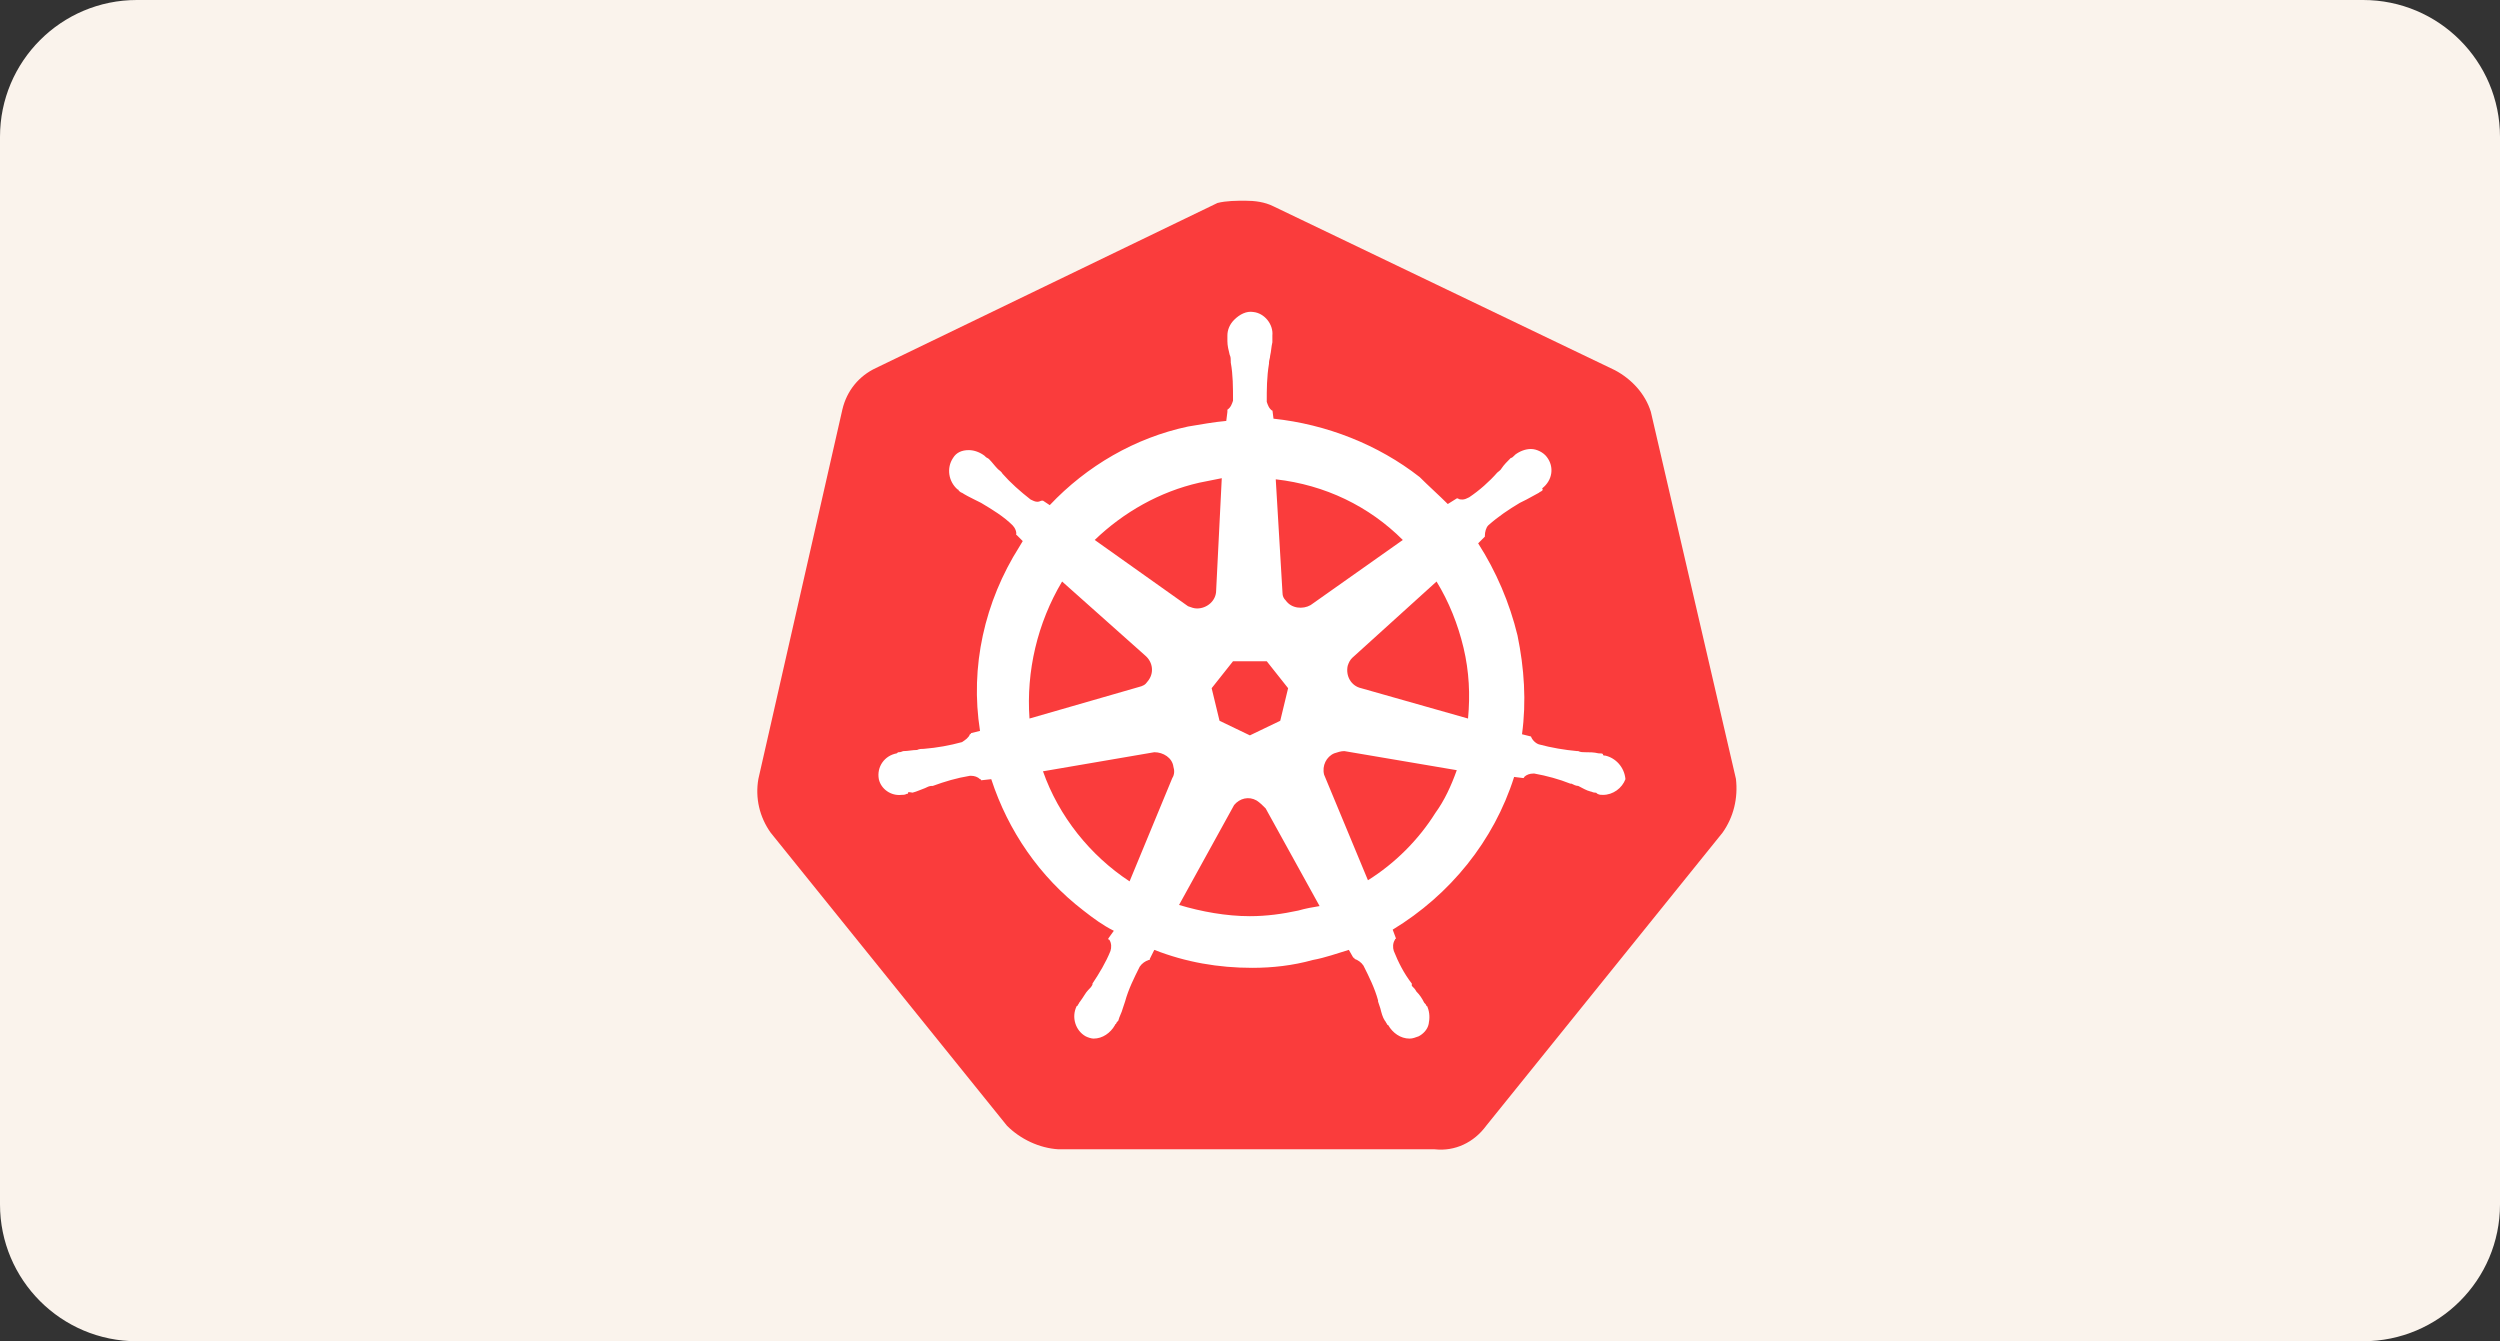
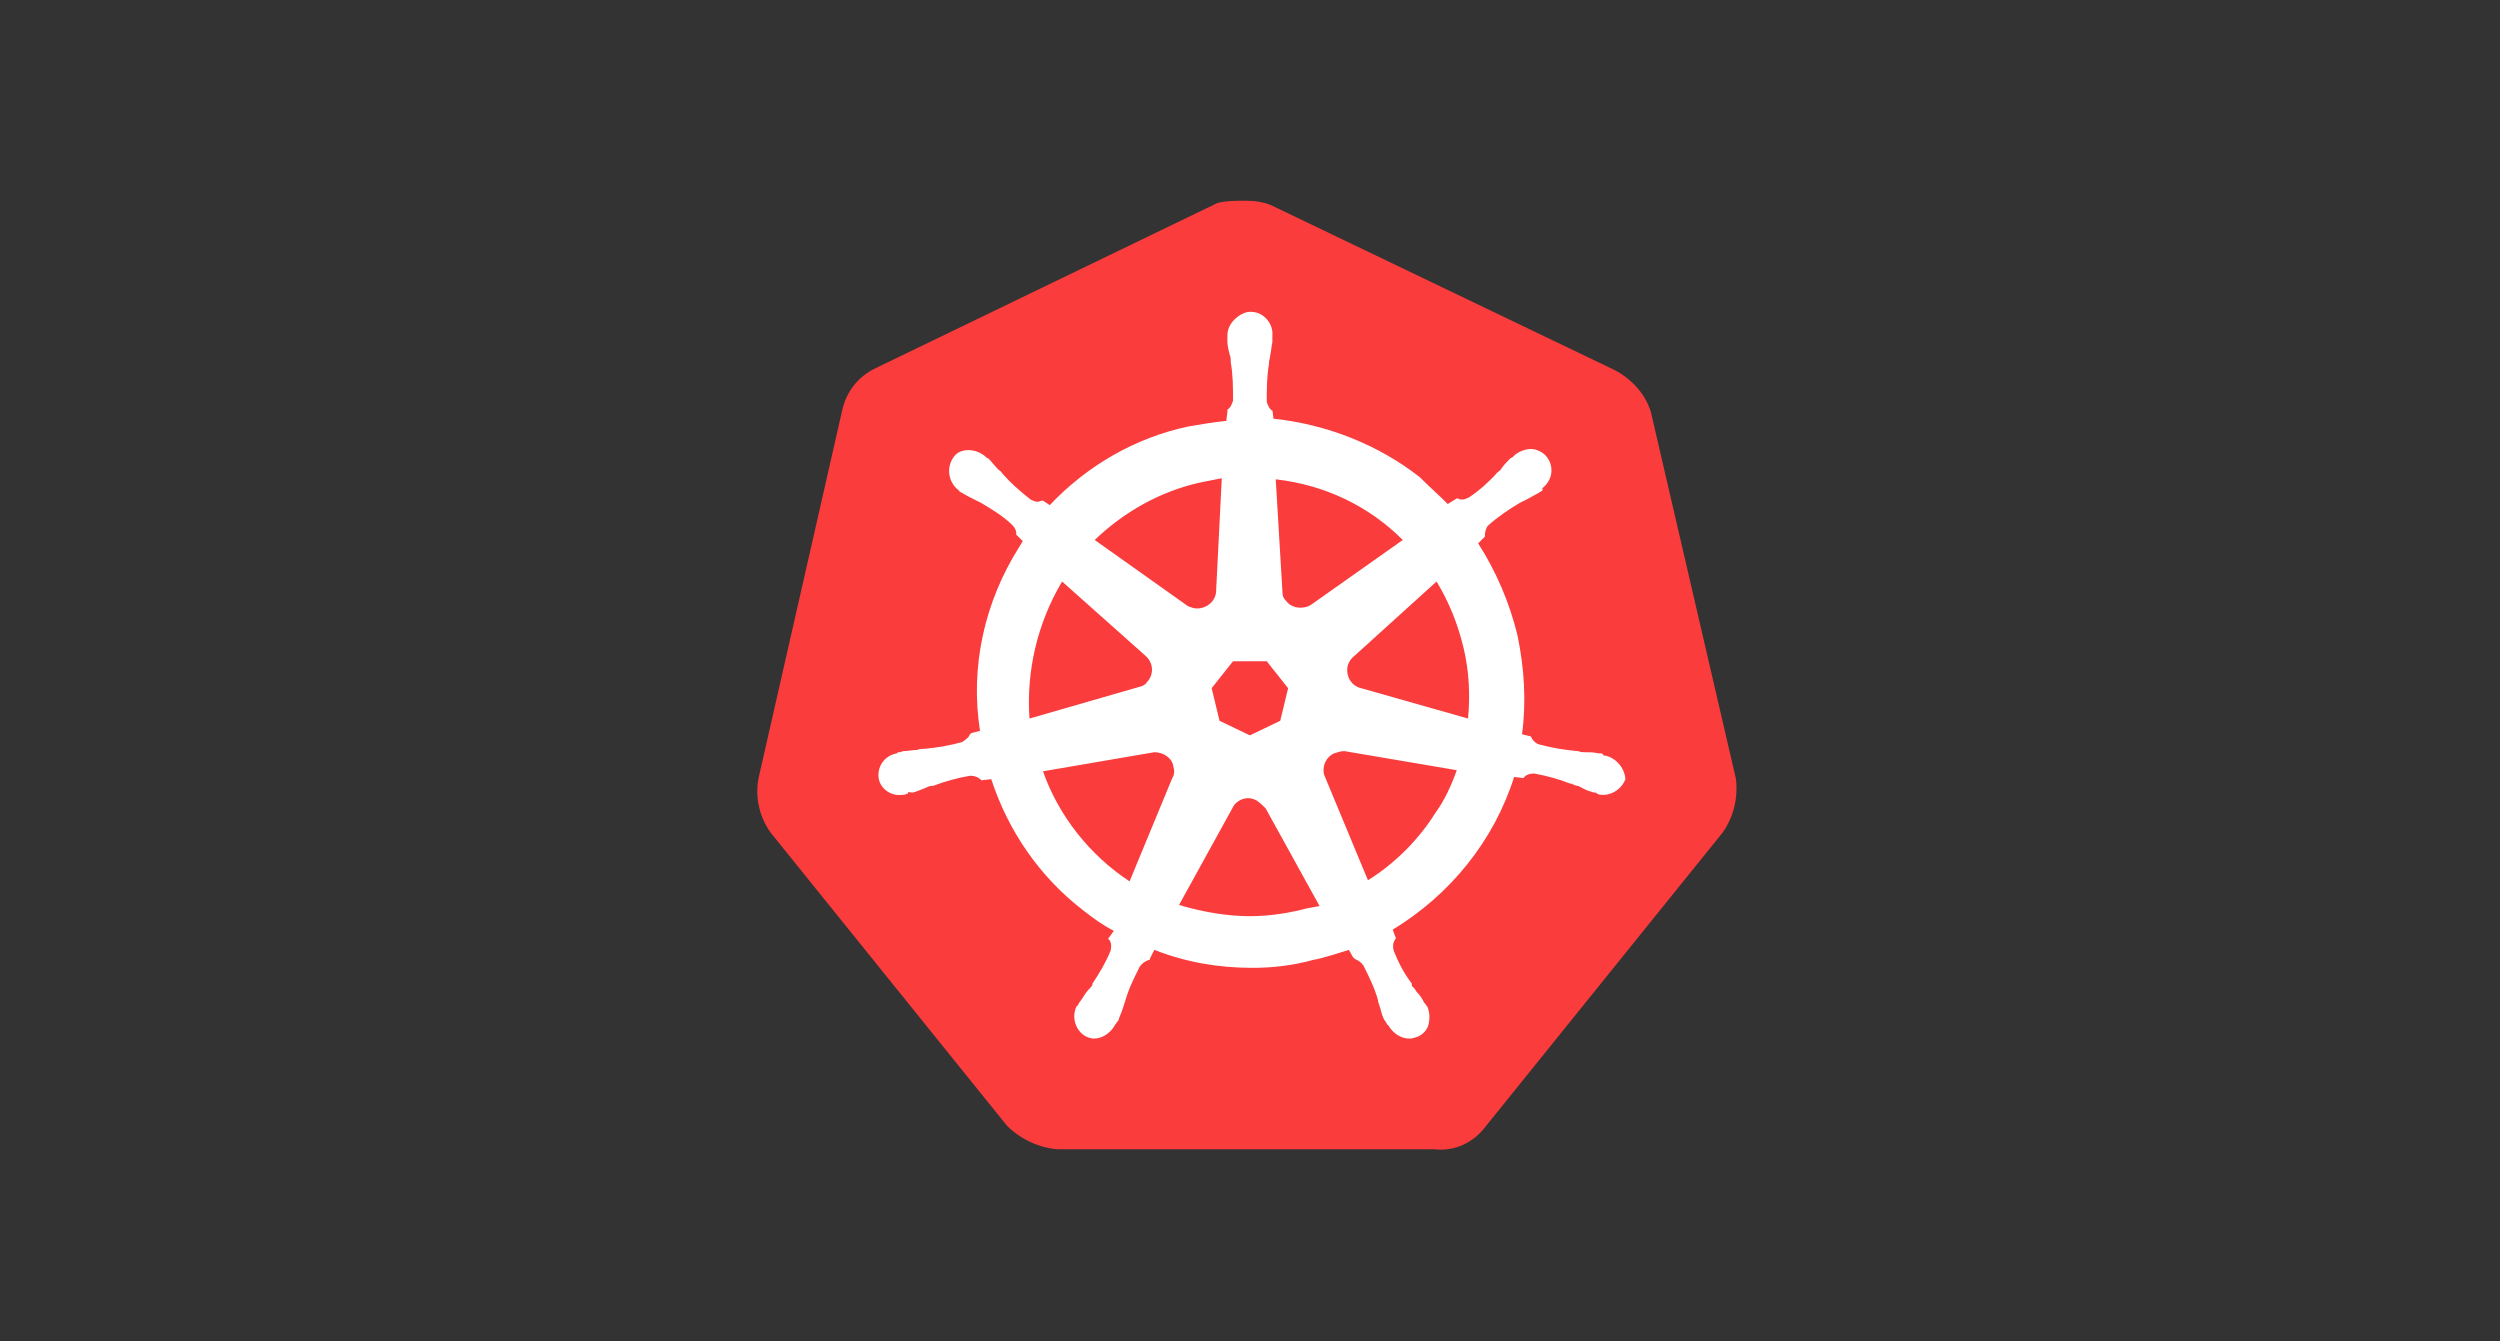
<svg xmlns="http://www.w3.org/2000/svg" width="274" height="147" viewBox="0 0 274 147" fill="none">
  <rect x="0" y="0" width="274" height="147" fill="#333333" stroke="none" />
  <g clip-path="url(#clip0_74_2)">
-     <path d="M259 0H15C6.716 0 0 6.716 0 15V132C0 140.284 6.716 147 15 147H259C267.284 147 274 140.284 274 132V15C274 6.716 267.284 0 259 0Z" fill="#FAF3EC" />
    <path d="M180.931 45.13C180.317 43.162 178.844 41.562 177.004 40.578L139.573 22.615C138.591 22.123 137.486 22 136.505 22C135.523 22 134.418 22 133.436 22.246L96.006 40.332C94.165 41.193 92.815 42.792 92.324 44.884L83.12 85.362C82.751 87.453 83.242 89.545 84.469 91.267L110.364 123.379C111.837 124.855 113.923 125.84 116.01 125.963H157.245C159.454 126.209 161.54 125.225 162.89 123.379L188.785 91.267C190.012 89.545 190.503 87.453 190.258 85.362L180.931 45.13Z" fill="#FA3C3C" />
    <path d="M175.931 82.812C175.807 82.812 175.684 82.812 175.684 82.689C175.684 82.566 175.438 82.566 175.191 82.566C174.698 82.443 174.205 82.443 173.712 82.443C173.466 82.443 173.219 82.443 172.973 82.32H172.85C171.494 82.197 170.015 81.951 168.66 81.582C168.29 81.458 167.92 81.089 167.797 80.72L166.811 80.474C167.304 76.904 167.057 73.212 166.318 69.642C165.455 66.073 163.977 62.626 162.005 59.549L162.744 58.811V58.688C162.744 58.318 162.867 57.826 163.114 57.58C164.223 56.595 165.332 55.857 166.565 55.118C166.811 54.995 167.057 54.872 167.304 54.749C167.797 54.503 168.167 54.257 168.66 54.01C168.783 53.887 168.906 53.887 169.029 53.764C169.153 53.641 169.029 53.641 169.029 53.518C170.138 52.657 170.385 51.179 169.522 50.072C169.153 49.579 168.413 49.21 167.797 49.21C167.181 49.21 166.565 49.456 166.072 49.825L165.948 49.949C165.825 50.072 165.702 50.195 165.579 50.195C165.209 50.564 164.839 50.933 164.593 51.303C164.469 51.549 164.223 51.672 164.1 51.795C163.237 52.78 162.128 53.764 161.019 54.503C160.772 54.626 160.526 54.749 160.279 54.749C160.156 54.749 159.91 54.749 159.786 54.626H159.663L158.677 55.241C157.691 54.257 156.582 53.272 155.596 52.287C151.036 48.718 145.368 46.502 139.575 45.887L139.452 44.902V45.025C139.082 44.779 138.959 44.41 138.836 44.041C138.836 42.687 138.836 41.333 139.082 39.856V39.733C139.082 39.486 139.206 39.24 139.206 38.994C139.329 38.502 139.329 38.009 139.452 37.517V36.779C139.575 35.548 138.589 34.317 137.357 34.194C136.618 34.071 135.878 34.44 135.262 35.055C134.769 35.548 134.523 36.163 134.523 36.779V37.394C134.523 37.886 134.646 38.379 134.769 38.871C134.892 39.117 134.892 39.363 134.892 39.609V39.733C135.139 41.087 135.139 42.44 135.139 43.917C135.015 44.287 134.892 44.656 134.523 44.902V45.148L134.399 46.133C133.044 46.256 131.688 46.502 130.209 46.748C124.417 47.979 119.118 51.056 115.051 55.364L114.311 54.872H114.188C114.065 54.872 113.942 54.995 113.695 54.995C113.449 54.995 113.202 54.872 112.956 54.749C111.847 53.887 110.737 52.903 109.875 51.918C109.752 51.672 109.505 51.549 109.382 51.426C109.012 51.056 108.766 50.687 108.396 50.318C108.273 50.195 108.149 50.195 108.026 50.072C107.903 49.949 107.903 49.949 107.903 49.949C107.41 49.579 106.794 49.333 106.178 49.333C105.438 49.333 104.822 49.579 104.452 50.195C103.713 51.303 103.959 52.78 104.945 53.641C105.069 53.641 105.069 53.764 105.069 53.764C105.069 53.764 105.315 54.01 105.438 54.01C105.808 54.257 106.301 54.503 106.794 54.749C107.04 54.872 107.287 54.995 107.533 55.118C108.766 55.857 109.998 56.595 110.984 57.58C111.23 57.826 111.477 58.318 111.354 58.688V58.565L112.093 59.303C111.97 59.549 111.847 59.672 111.723 59.919C107.903 65.95 106.301 73.089 107.41 80.105L106.424 80.351C106.424 80.474 106.301 80.474 106.301 80.474C106.178 80.843 105.808 81.089 105.438 81.335C104.083 81.705 102.727 81.951 101.248 82.074C101.002 82.074 100.755 82.074 100.509 82.197C100.016 82.197 99.523 82.32 99.03 82.32C98.907 82.32 98.783 82.443 98.537 82.443C98.414 82.443 98.414 82.443 98.29 82.566C96.935 82.812 96.072 84.043 96.319 85.397C96.565 86.505 97.674 87.243 98.783 87.12C99.03 87.12 99.153 87.12 99.4 86.997C99.523 86.997 99.523 86.997 99.523 86.874C99.523 86.751 99.892 86.874 100.016 86.874C100.509 86.751 101.002 86.505 101.371 86.382C101.618 86.259 101.864 86.136 102.111 86.136H102.234C103.59 85.643 104.822 85.274 106.301 85.028H106.424C106.794 85.028 107.164 85.151 107.41 85.397C107.533 85.397 107.533 85.52 107.533 85.52L108.642 85.397C110.491 91.059 113.942 96.106 118.748 99.798C119.857 100.66 120.843 101.398 122.075 102.014L121.459 102.875C121.459 102.998 121.582 102.998 121.582 102.998C121.829 103.368 121.829 103.86 121.706 104.229C121.213 105.46 120.473 106.691 119.734 107.799V107.922C119.611 108.168 119.487 108.291 119.241 108.537C118.994 108.783 118.748 109.276 118.378 109.768C118.255 109.891 118.255 110.014 118.132 110.137C118.132 110.137 118.132 110.26 118.009 110.26C117.392 111.491 117.885 112.968 118.994 113.584C119.241 113.707 119.611 113.83 119.857 113.83C120.843 113.83 121.706 113.214 122.199 112.353C122.199 112.353 122.199 112.23 122.322 112.23C122.322 112.107 122.445 111.983 122.568 111.86C122.692 111.368 122.938 110.999 123.061 110.506L123.308 109.768C123.678 108.414 124.294 107.183 124.91 105.952C125.156 105.583 125.526 105.337 125.896 105.214C126.019 105.214 126.019 105.214 126.019 105.091L126.512 104.106C129.963 105.46 133.537 106.075 137.234 106.075C139.452 106.075 141.67 105.829 143.889 105.214C145.244 104.968 146.6 104.475 147.832 104.106L148.325 104.968C148.448 104.968 148.448 104.968 148.448 105.091C148.818 105.214 149.188 105.46 149.434 105.829C150.051 107.06 150.667 108.291 151.036 109.645V109.768L151.283 110.506C151.406 110.999 151.529 111.491 151.776 111.86C151.899 111.983 151.899 112.107 152.022 112.23C152.022 112.23 152.022 112.353 152.146 112.353C152.639 113.214 153.501 113.83 154.487 113.83C154.857 113.83 155.103 113.707 155.473 113.584C155.966 113.337 156.459 112.845 156.582 112.23C156.705 111.614 156.705 110.999 156.459 110.383C156.459 110.26 156.336 110.26 156.336 110.26C156.336 110.137 156.212 110.014 156.089 109.891C155.843 109.399 155.596 109.029 155.227 108.66C155.103 108.414 154.98 108.291 154.734 108.045V107.799C153.871 106.691 153.255 105.46 152.762 104.229C152.639 103.86 152.639 103.368 152.885 102.998C152.885 102.875 153.008 102.875 153.008 102.875L152.639 101.89C158.924 98.075 163.73 92.167 165.948 85.151L166.934 85.274C167.057 85.274 167.057 85.151 167.057 85.151C167.304 84.905 167.674 84.782 168.043 84.782H168.167C169.522 85.028 170.878 85.397 172.11 85.889H172.233C172.48 86.013 172.726 86.136 172.973 86.136C173.466 86.382 173.836 86.628 174.329 86.751C174.452 86.751 174.575 86.874 174.822 86.874C174.945 86.874 174.945 86.874 175.068 86.997C175.314 87.12 175.438 87.12 175.684 87.12C176.793 87.12 177.779 86.382 178.149 85.397C178.026 84.043 177.04 83.058 175.931 82.812ZM140.315 78.997L136.987 80.597L133.66 78.997L132.797 75.427L135.139 72.473H138.836L141.177 75.427L140.315 78.997ZM160.403 70.996C161.019 73.581 161.142 76.166 160.896 78.751L149.188 75.427C148.079 75.181 147.463 74.073 147.709 72.966C147.832 72.596 147.956 72.35 148.202 72.104L157.445 63.734C158.8 65.95 159.786 68.411 160.403 70.996ZM153.748 59.18L143.642 66.319C142.779 66.811 141.547 66.688 140.931 65.827C140.684 65.58 140.561 65.334 140.561 64.965L139.822 52.533C145.244 53.149 150.051 55.487 153.748 59.18ZM131.442 52.903L133.906 52.41L133.29 64.719C133.29 65.827 132.304 66.688 131.195 66.688C130.825 66.688 130.579 66.565 130.209 66.442L119.98 59.18C123.185 56.103 127.128 53.887 131.442 52.903ZM116.406 63.734L125.526 71.858C126.389 72.596 126.512 73.827 125.773 74.689C125.526 75.058 125.28 75.181 124.787 75.304L112.833 78.751C112.463 73.581 113.695 68.288 116.406 63.734ZM114.311 84.535L126.512 82.443C127.498 82.443 128.484 83.058 128.607 84.043C128.73 84.412 128.73 84.905 128.484 85.274L123.801 96.598C119.487 93.767 116.037 89.459 114.311 84.535ZM142.287 99.798C140.561 100.167 138.836 100.413 136.987 100.413C134.399 100.413 131.688 99.921 129.223 99.183L135.262 88.228C135.878 87.49 136.864 87.243 137.727 87.736C138.096 87.982 138.343 88.228 138.713 88.597L144.628 99.306C143.889 99.429 143.149 99.552 142.287 99.798ZM157.322 89.09C155.473 92.044 152.885 94.629 149.927 96.475L145.121 84.905C144.875 83.92 145.368 82.935 146.23 82.566C146.6 82.443 146.97 82.32 147.339 82.32L159.663 84.412C159.047 86.136 158.308 87.736 157.322 89.09Z" fill="white" />
  </g>
  <defs>
    <clipPath id="clip0_74_2">
      <rect width="274" height="147" fill="white" />
    </clipPath>
  </defs>
</svg>